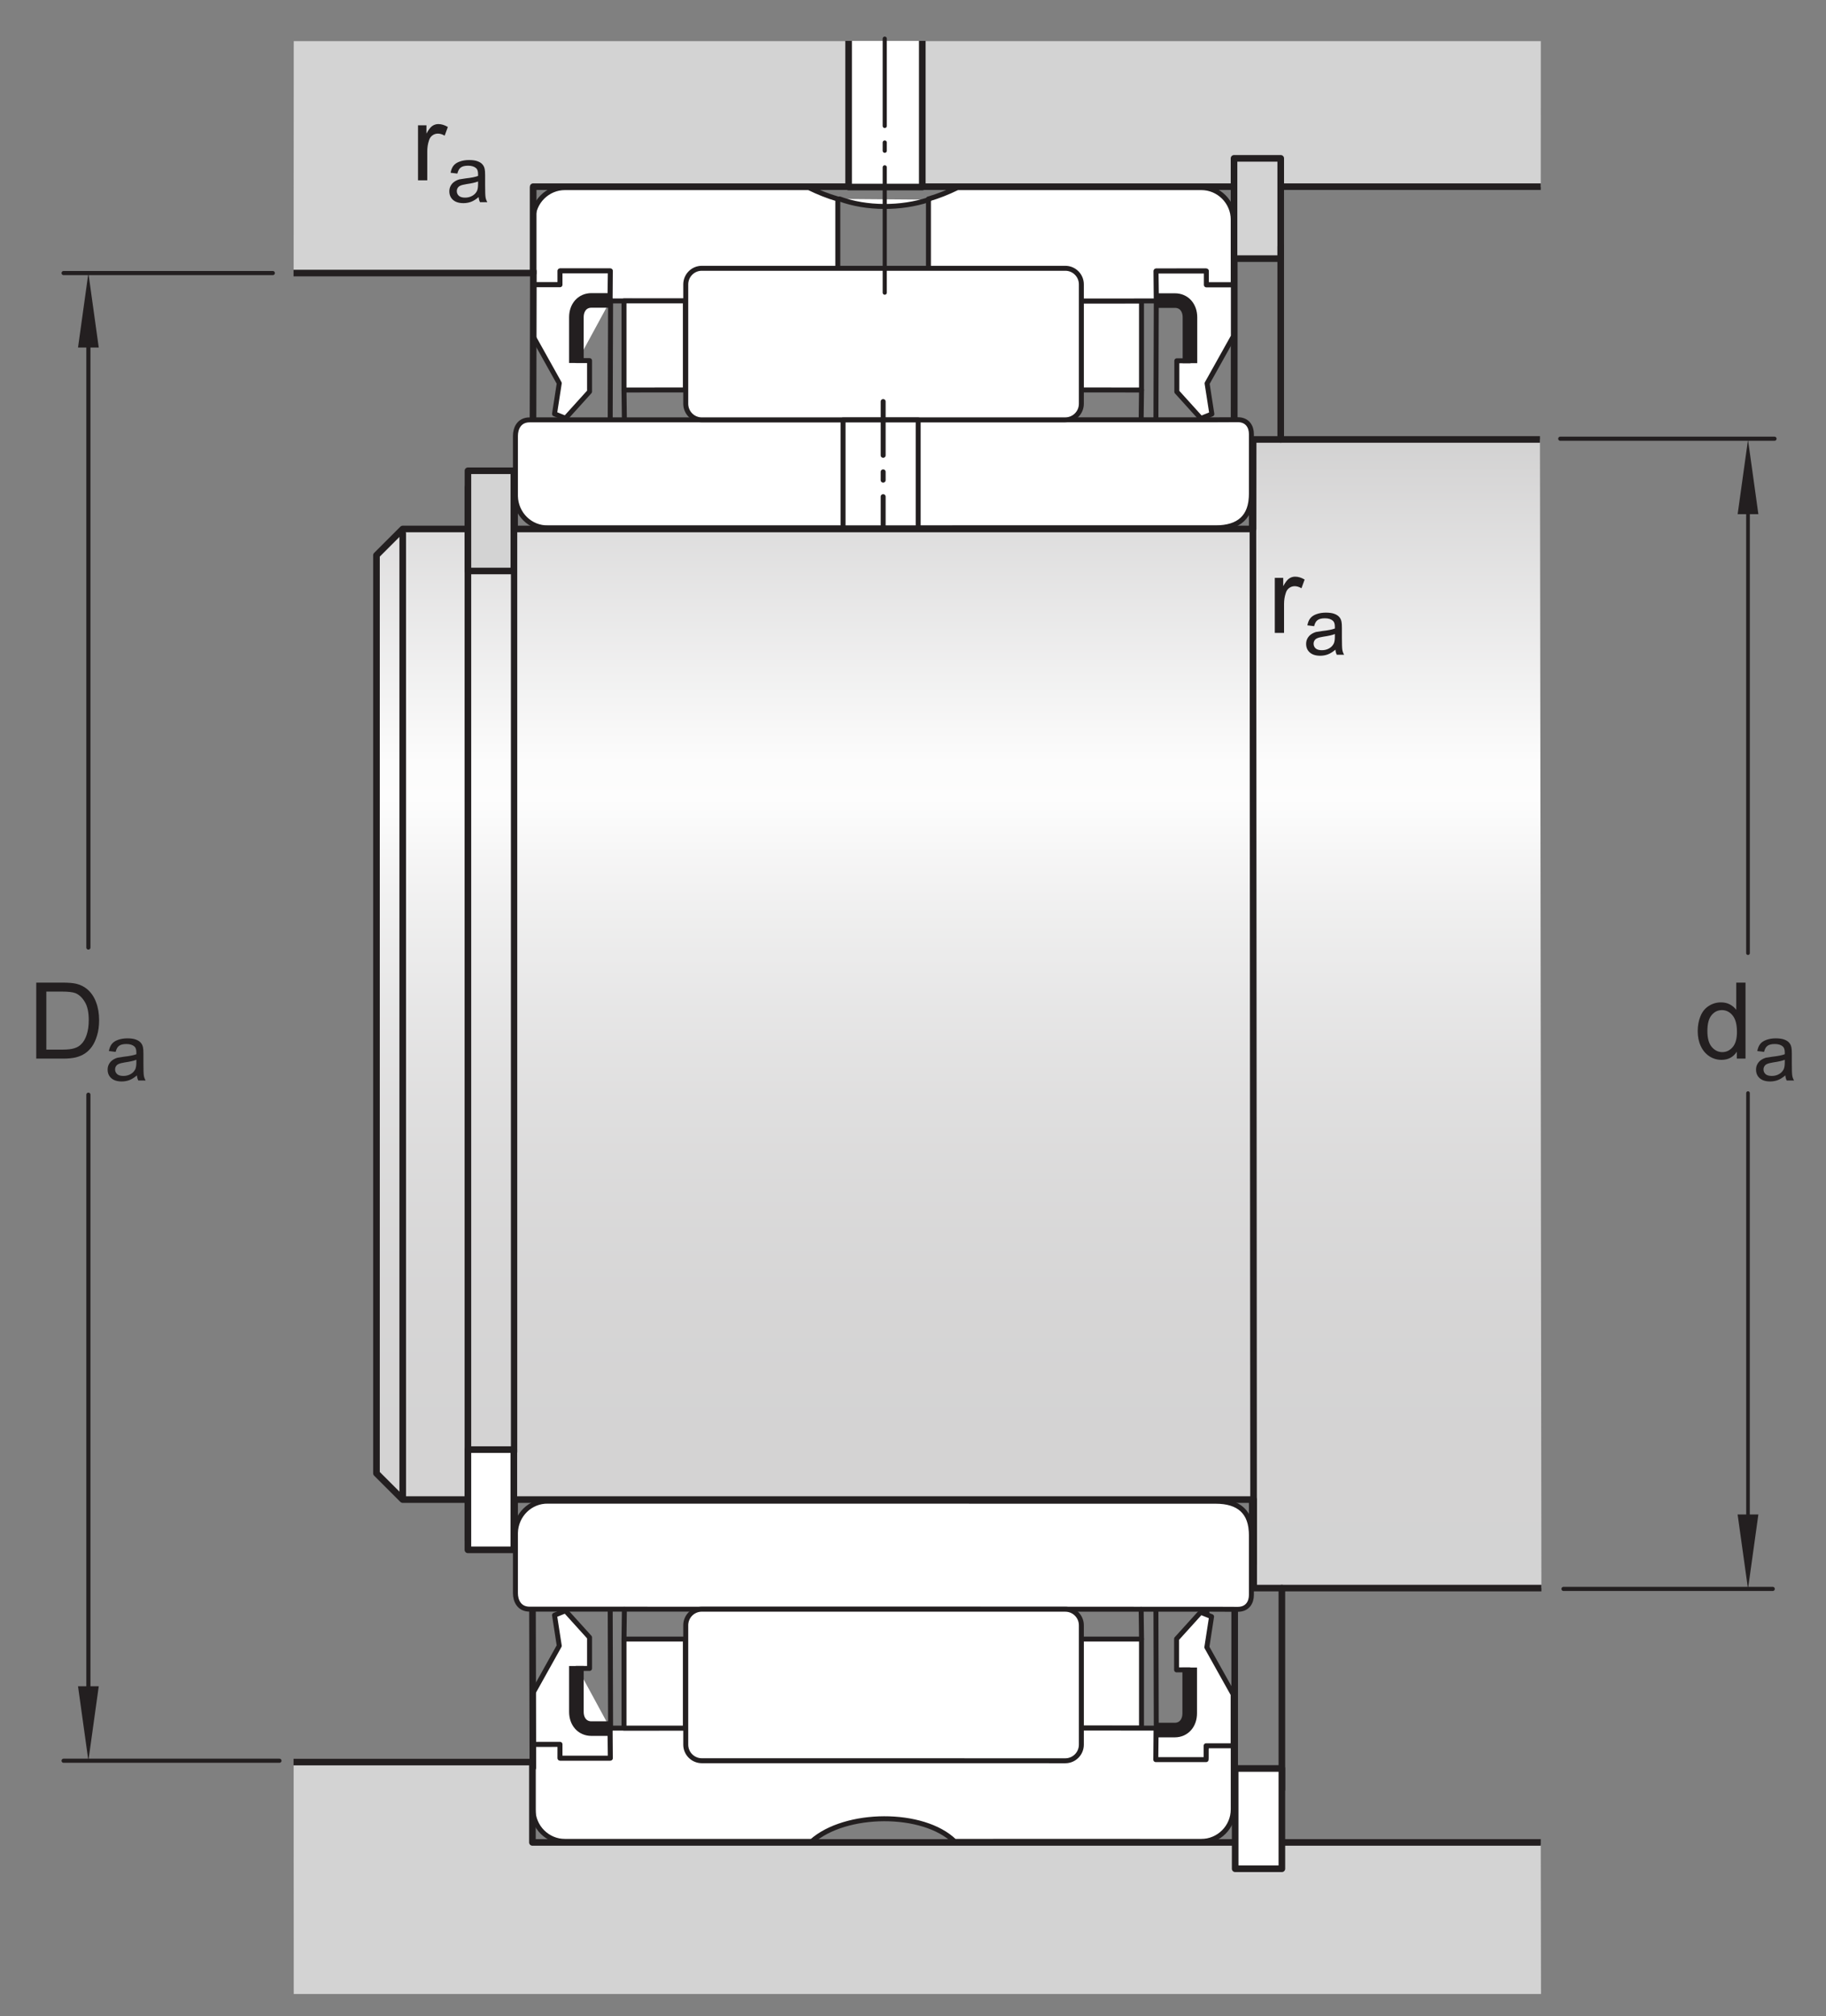
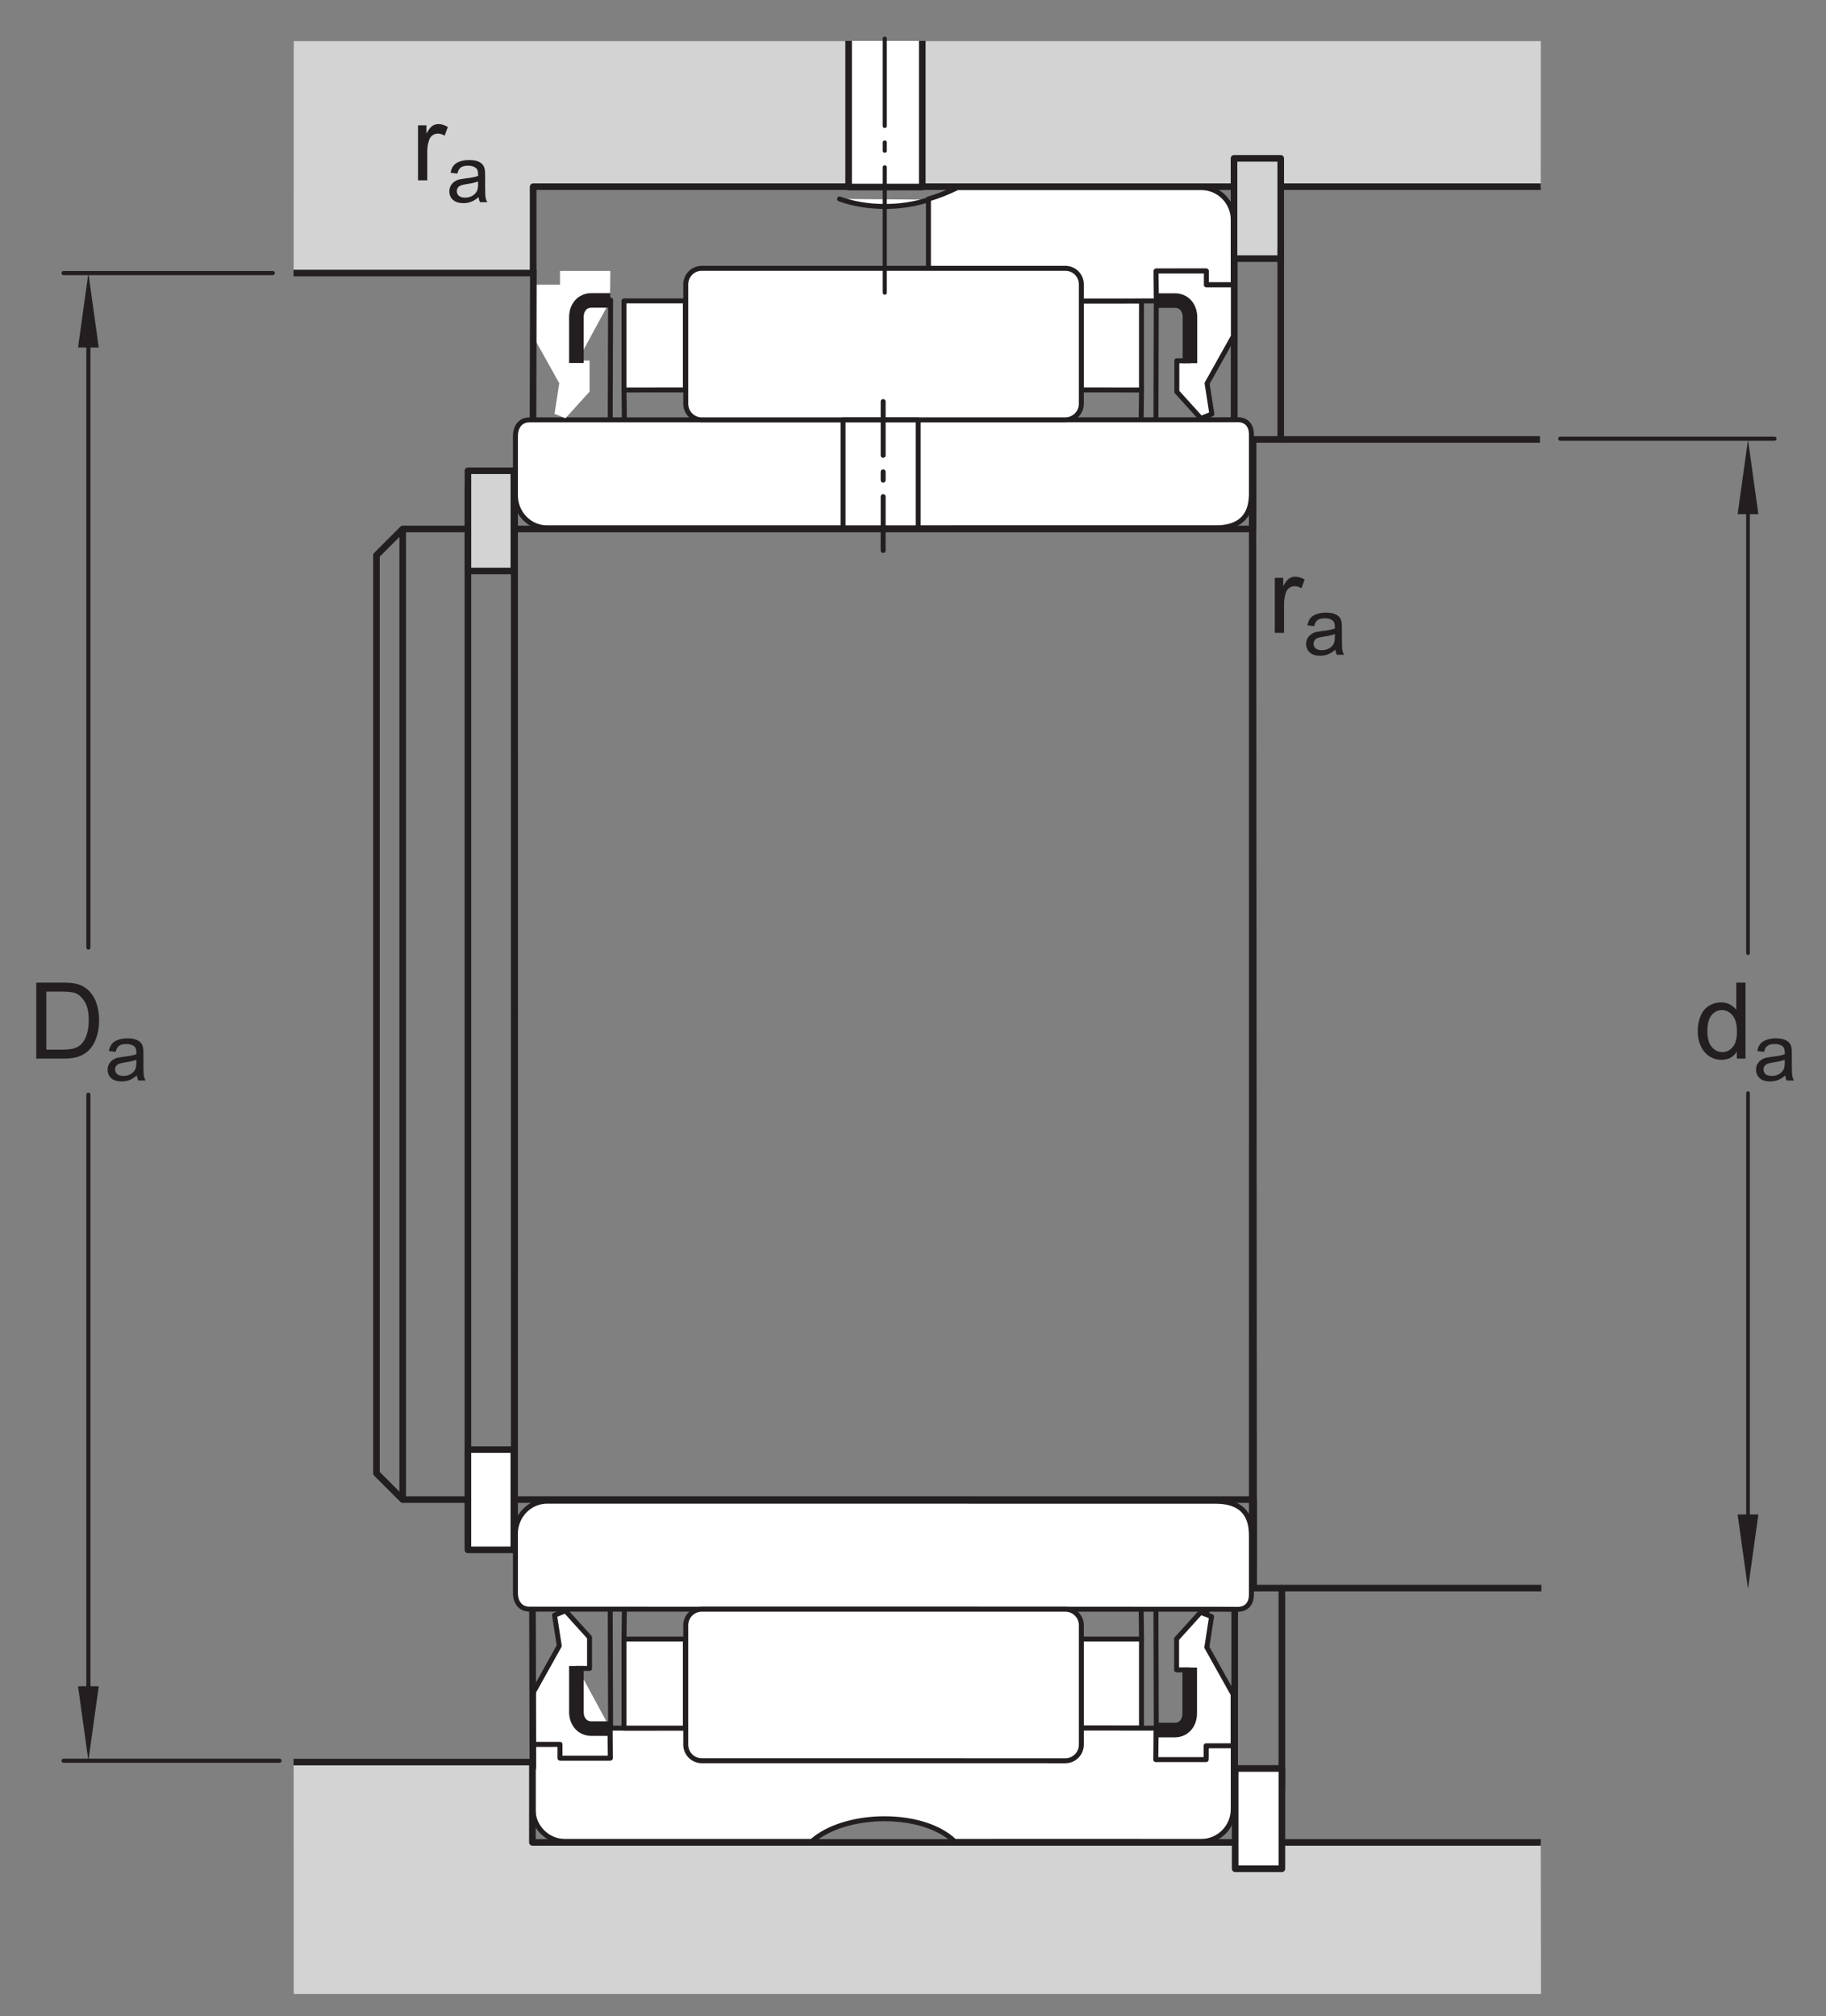
<svg xmlns="http://www.w3.org/2000/svg" xmlns:xlink="http://www.w3.org/1999/xlink" width="206.5pt" height="228pt" viewBox="0 0 206.5 228" version="1.1">
  <rect x="0" y="0" width="206.5" height="228" fill="#808080" stroke="none" />
  <defs>
    <g>
      <symbol overflow="visible" id="glyph0-0">
        <path style="stroke:none;" d="M 1.5 0 L 1.5 -7.5 L 7.5 -7.5 L 7.5 0 Z M 1.688 -0.188 L 7.312 -0.188 L 7.312 -7.312 L 1.688 -7.312 Z M 1.688 -0.188 " />
      </symbol>
      <symbol overflow="visible" id="glyph0-1">
        <path style="stroke:none;" d="M 4.828 0 L 4.828 -0.781 C 4.43 -0.164 3.852 0.141 3.094 0.141 C 2.594 0.141 2.133 0.004 1.719 -0.266 C 1.301 -0.547 0.977 -0.93 0.75 -1.422 C 0.52 -1.91 0.406 -2.473 0.406 -3.109 C 0.406 -3.723 0.508 -4.285 0.719 -4.797 C 0.926 -5.305 1.238 -5.691 1.656 -5.953 C 2.07 -6.223 2.535 -6.359 3.047 -6.359 C 3.422 -6.359 3.754 -6.281 4.047 -6.125 C 4.336 -5.969 4.578 -5.766 4.766 -5.516 L 4.766 -8.594 L 5.812 -8.594 L 5.812 0 Z M 1.5 -3.109 C 1.5 -2.305 1.664 -1.707 2 -1.312 C 2.332 -0.926 2.727 -0.734 3.188 -0.734 C 3.645 -0.734 4.035 -0.922 4.359 -1.297 C 4.68 -1.672 4.844 -2.242 4.844 -3.016 C 4.844 -3.867 4.676 -4.492 4.344 -4.891 C 4.02 -5.285 3.617 -5.484 3.141 -5.484 C 2.672 -5.484 2.281 -5.289 1.969 -4.906 C 1.656 -4.531 1.5 -3.93 1.5 -3.109 Z M 1.5 -3.109 " />
      </symbol>
      <symbol overflow="visible" id="glyph0-2">
        <path style="stroke:none;" d="M 0.922 0 L 0.922 -8.594 L 3.891 -8.594 C 4.555 -8.594 5.066 -8.551 5.422 -8.469 C 5.91 -8.352 6.328 -8.148 6.672 -7.859 C 7.129 -7.473 7.469 -6.977 7.688 -6.375 C 7.914 -5.781 8.031 -5.102 8.031 -4.344 C 8.031 -3.688 7.953 -3.109 7.797 -2.609 C 7.648 -2.109 7.457 -1.691 7.219 -1.359 C 6.977 -1.023 6.711 -0.766 6.422 -0.578 C 6.141 -0.391 5.801 -0.242 5.406 -0.141 C 5.008 -0.047 4.551 0 4.031 0 Z M 2.062 -1.016 L 3.891 -1.016 C 4.461 -1.016 4.91 -1.066 5.234 -1.172 C 5.555 -1.273 5.812 -1.426 6 -1.625 C 6.27 -1.883 6.477 -2.242 6.625 -2.703 C 6.781 -3.16 6.859 -3.711 6.859 -4.359 C 6.859 -5.254 6.707 -5.941 6.406 -6.422 C 6.113 -6.91 5.758 -7.238 5.344 -7.406 C 5.031 -7.52 4.539 -7.578 3.875 -7.578 L 2.062 -7.578 Z M 2.062 -1.016 " />
      </symbol>
      <symbol overflow="visible" id="glyph0-3">
        <path style="stroke:none;" d="M 0.781 0 L 0.781 -6.219 L 1.734 -6.219 L 1.734 -5.281 C 1.973 -5.719 2.191 -6.004 2.391 -6.141 C 2.598 -6.285 2.828 -6.359 3.078 -6.359 C 3.43 -6.359 3.789 -6.25 4.156 -6.031 L 3.797 -5.047 C 3.535 -5.203 3.281 -5.281 3.031 -5.281 C 2.789 -5.281 2.578 -5.207 2.391 -5.062 C 2.211 -4.926 2.086 -4.734 2.016 -4.484 C 1.891 -4.109 1.828 -3.703 1.828 -3.266 L 1.828 0 Z M 0.781 0 " />
      </symbol>
      <symbol overflow="visible" id="glyph1-0">
        <path style="stroke:none;" d="M 1.125 0 L 1.125 -5.625 L 5.625 -5.625 L 5.625 0 Z M 1.266 -0.141 L 5.484 -0.141 L 5.484 -5.484 L 1.266 -5.484 Z M 1.266 -0.141 " />
      </symbol>
      <symbol overflow="visible" id="glyph1-1">
        <path style="stroke:none;" d="M 3.641 -0.578 C 3.348 -0.328 3.066 -0.148 2.797 -0.047 C 2.523 0.055 2.234 0.109 1.922 0.109 C 1.41 0.109 1.016 -0.016 0.734 -0.266 C 0.461 -0.516 0.328 -0.836 0.328 -1.234 C 0.328 -1.461 0.379 -1.672 0.484 -1.859 C 0.586 -2.047 0.723 -2.195 0.891 -2.312 C 1.055 -2.426 1.242 -2.516 1.453 -2.578 C 1.609 -2.609 1.844 -2.645 2.156 -2.688 C 2.801 -2.758 3.273 -2.852 3.578 -2.969 C 3.578 -3.07 3.578 -3.141 3.578 -3.172 C 3.578 -3.492 3.504 -3.719 3.359 -3.844 C 3.148 -4.031 2.848 -4.125 2.453 -4.125 C 2.078 -4.125 1.801 -4.055 1.625 -3.922 C 1.445 -3.797 1.316 -3.566 1.234 -3.234 L 0.469 -3.328 C 0.531 -3.66 0.641 -3.926 0.797 -4.125 C 0.961 -4.332 1.195 -4.488 1.5 -4.594 C 1.812 -4.707 2.164 -4.766 2.562 -4.766 C 2.969 -4.766 3.289 -4.719 3.531 -4.625 C 3.781 -4.531 3.961 -4.41 4.078 -4.266 C 4.203 -4.129 4.285 -3.953 4.328 -3.734 C 4.359 -3.598 4.375 -3.359 4.375 -3.016 L 4.375 -1.953 C 4.375 -1.223 4.391 -0.758 4.422 -0.562 C 4.453 -0.363 4.52 -0.176 4.625 0 L 3.797 0 C 3.711 -0.164 3.66 -0.359 3.641 -0.578 Z M 3.578 -2.344 C 3.285 -2.227 2.852 -2.129 2.281 -2.047 C 1.957 -1.992 1.727 -1.938 1.594 -1.875 C 1.457 -1.82 1.352 -1.738 1.281 -1.625 C 1.207 -1.508 1.172 -1.383 1.172 -1.25 C 1.172 -1.039 1.25 -0.863 1.406 -0.719 C 1.562 -0.582 1.797 -0.516 2.109 -0.516 C 2.41 -0.516 2.68 -0.582 2.922 -0.719 C 3.16 -0.852 3.336 -1.035 3.453 -1.266 C 3.535 -1.441 3.578 -1.703 3.578 -2.047 Z M 3.578 -2.344 " />
      </symbol>
    </g>
    <clipPath id="clip1">
-       <path d="M 42 49 L 175 49 L 175 180 L 42 180 Z M 42 49 " />
-     </clipPath>
+       </clipPath>
    <clipPath id="clip2">
      <path d="M 174.152 49.695 L 141.719 49.695 L 141.707 59.82 L 45.543 59.82 L 42.574 62.789 L 42.574 166.609 L 45.543 169.578 L 141.777 169.578 L 141.777 179.586 L 174.316 179.586 " />
    </clipPath>
    <clipPath id="clip3">
      <path d="M 174.152 49.695 L 141.719 49.695 L 141.707 59.82 L 45.543 59.82 L 42.574 62.789 L 42.574 166.609 L 45.543 169.578 L 141.777 169.578 L 141.777 179.586 L 174.316 179.586 " />
    </clipPath>
    <linearGradient id="linear0" gradientUnits="userSpaceOnUse" x1="-0" y1="0" x2="1" y2="0" gradientTransform="matrix(0,129.889,-129.889,0,108.446,49.697)">
      <stop offset="0" style="stop-color:rgb(82.745%,82.431%,82.509%);stop-opacity:1;" />
      <stop offset="0.004" style="stop-color:rgb(82.971%,82.661%,82.738%);stop-opacity:1;" />
      <stop offset="0.008" style="stop-color:rgb(83.195%,82.89%,82.967%);stop-opacity:1;" />
      <stop offset="0.012" style="stop-color:rgb(83.421%,83.119%,83.194%);stop-opacity:1;" />
      <stop offset="0.016" style="stop-color:rgb(83.644%,83.347%,83.421%);stop-opacity:1;" />
      <stop offset="0.02" style="stop-color:rgb(83.87%,83.575%,83.649%);stop-opacity:1;" />
      <stop offset="0.023" style="stop-color:rgb(84.093%,83.804%,83.876%);stop-opacity:1;" />
      <stop offset="0.027" style="stop-color:rgb(84.319%,84.033%,84.103%);stop-opacity:1;" />
      <stop offset="0.031" style="stop-color:rgb(84.544%,84.262%,84.332%);stop-opacity:1;" />
      <stop offset="0.035" style="stop-color:rgb(84.769%,84.491%,84.561%);stop-opacity:1;" />
      <stop offset="0.039" style="stop-color:rgb(84.993%,84.72%,84.787%);stop-opacity:1;" />
      <stop offset="0.043" style="stop-color:rgb(85.217%,84.949%,85.016%);stop-opacity:1;" />
      <stop offset="0.047" style="stop-color:rgb(85.442%,85.176%,85.242%);stop-opacity:1;" />
      <stop offset="0.051" style="stop-color:rgb(85.666%,85.405%,85.471%);stop-opacity:1;" />
      <stop offset="0.055" style="stop-color:rgb(85.892%,85.635%,85.698%);stop-opacity:1;" />
      <stop offset="0.059" style="stop-color:rgb(86.116%,85.864%,85.927%);stop-opacity:1;" />
      <stop offset="0.062" style="stop-color:rgb(86.34%,86.092%,86.154%);stop-opacity:1;" />
      <stop offset="0.066" style="stop-color:rgb(86.566%,86.32%,86.382%);stop-opacity:1;" />
      <stop offset="0.07" style="stop-color:rgb(86.789%,86.549%,86.609%);stop-opacity:1;" />
      <stop offset="0.074" style="stop-color:rgb(87.015%,86.778%,86.836%);stop-opacity:1;" />
      <stop offset="0.078" style="stop-color:rgb(87.239%,87.007%,87.065%);stop-opacity:1;" />
      <stop offset="0.082" style="stop-color:rgb(87.465%,87.236%,87.294%);stop-opacity:1;" />
      <stop offset="0.086" style="stop-color:rgb(87.689%,87.465%,87.52%);stop-opacity:1;" />
      <stop offset="0.09" style="stop-color:rgb(87.914%,87.694%,87.749%);stop-opacity:1;" />
      <stop offset="0.094" style="stop-color:rgb(88.138%,87.921%,87.975%);stop-opacity:1;" />
      <stop offset="0.098" style="stop-color:rgb(88.362%,88.15%,88.203%);stop-opacity:1;" />
      <stop offset="0.102" style="stop-color:rgb(88.588%,88.38%,88.431%);stop-opacity:1;" />
      <stop offset="0.105" style="stop-color:rgb(88.812%,88.609%,88.66%);stop-opacity:1;" />
      <stop offset="0.109" style="stop-color:rgb(89.037%,88.837%,88.887%);stop-opacity:1;" />
      <stop offset="0.113" style="stop-color:rgb(89.261%,89.066%,89.114%);stop-opacity:1;" />
      <stop offset="0.117" style="stop-color:rgb(89.485%,89.294%,89.342%);stop-opacity:1;" />
      <stop offset="0.121" style="stop-color:rgb(89.711%,89.523%,89.569%);stop-opacity:1;" />
      <stop offset="0.125" style="stop-color:rgb(89.935%,89.752%,89.798%);stop-opacity:1;" />
      <stop offset="0.129" style="stop-color:rgb(90.161%,89.981%,90.025%);stop-opacity:1;" />
      <stop offset="0.133" style="stop-color:rgb(90.384%,90.21%,90.253%);stop-opacity:1;" />
      <stop offset="0.137" style="stop-color:rgb(90.61%,90.439%,90.482%);stop-opacity:1;" />
      <stop offset="0.141" style="stop-color:rgb(90.834%,90.666%,90.707%);stop-opacity:1;" />
      <stop offset="0.145" style="stop-color:rgb(91.058%,90.895%,90.936%);stop-opacity:1;" />
      <stop offset="0.148" style="stop-color:rgb(91.284%,91.125%,91.164%);stop-opacity:1;" />
      <stop offset="0.152" style="stop-color:rgb(91.508%,91.354%,91.393%);stop-opacity:1;" />
      <stop offset="0.156" style="stop-color:rgb(91.733%,91.582%,91.62%);stop-opacity:1;" />
      <stop offset="0.16" style="stop-color:rgb(91.957%,91.811%,91.847%);stop-opacity:1;" />
      <stop offset="0.164" style="stop-color:rgb(92.181%,92.039%,92.075%);stop-opacity:1;" />
      <stop offset="0.168" style="stop-color:rgb(92.406%,92.268%,92.302%);stop-opacity:1;" />
      <stop offset="0.172" style="stop-color:rgb(92.632%,92.497%,92.531%);stop-opacity:1;" />
      <stop offset="0.176" style="stop-color:rgb(92.856%,92.726%,92.758%);stop-opacity:1;" />
      <stop offset="0.18" style="stop-color:rgb(93.08%,92.955%,92.986%);stop-opacity:1;" />
      <stop offset="0.184" style="stop-color:rgb(93.306%,93.184%,93.214%);stop-opacity:1;" />
      <stop offset="0.188" style="stop-color:rgb(93.529%,93.411%,93.44%);stop-opacity:1;" />
      <stop offset="0.191" style="stop-color:rgb(93.755%,93.64%,93.669%);stop-opacity:1;" />
      <stop offset="0.195" style="stop-color:rgb(93.979%,93.871%,93.896%);stop-opacity:1;" />
      <stop offset="0.199" style="stop-color:rgb(94.205%,94.099%,94.125%);stop-opacity:1;" />
      <stop offset="0.203" style="stop-color:rgb(94.429%,94.327%,94.353%);stop-opacity:1;" />
      <stop offset="0.207" style="stop-color:rgb(94.653%,94.556%,94.58%);stop-opacity:1;" />
      <stop offset="0.211" style="stop-color:rgb(94.878%,94.785%,94.807%);stop-opacity:1;" />
      <stop offset="0.215" style="stop-color:rgb(95.102%,95.013%,95.035%);stop-opacity:1;" />
      <stop offset="0.219" style="stop-color:rgb(95.328%,95.242%,95.264%);stop-opacity:1;" />
      <stop offset="0.223" style="stop-color:rgb(95.552%,95.471%,95.491%);stop-opacity:1;" />
      <stop offset="0.227" style="stop-color:rgb(95.776%,95.7%,95.718%);stop-opacity:1;" />
      <stop offset="0.23" style="stop-color:rgb(96.001%,95.929%,95.947%);stop-opacity:1;" />
      <stop offset="0.234" style="stop-color:rgb(96.225%,96.156%,96.173%);stop-opacity:1;" />
      <stop offset="0.238" style="stop-color:rgb(96.451%,96.385%,96.402%);stop-opacity:1;" />
      <stop offset="0.242" style="stop-color:rgb(96.675%,96.616%,96.629%);stop-opacity:1;" />
      <stop offset="0.246" style="stop-color:rgb(96.901%,96.844%,96.858%);stop-opacity:1;" />
      <stop offset="0.25" style="stop-color:rgb(97.124%,97.072%,97.086%);stop-opacity:1;" />
      <stop offset="0.254" style="stop-color:rgb(97.35%,97.301%,97.313%);stop-opacity:1;" />
      <stop offset="0.258" style="stop-color:rgb(97.574%,97.53%,97.54%);stop-opacity:1;" />
      <stop offset="0.262" style="stop-color:rgb(97.798%,97.758%,97.768%);stop-opacity:1;" />
      <stop offset="0.266" style="stop-color:rgb(98.024%,97.987%,97.997%);stop-opacity:1;" />
      <stop offset="0.27" style="stop-color:rgb(98.248%,98.216%,98.224%);stop-opacity:1;" />
      <stop offset="0.273" style="stop-color:rgb(98.473%,98.445%,98.451%);stop-opacity:1;" />
      <stop offset="0.277" style="stop-color:rgb(98.697%,98.674%,98.68%);stop-opacity:1;" />
      <stop offset="0.281" style="stop-color:rgb(98.921%,98.901%,98.906%);stop-opacity:1;" />
      <stop offset="0.312" style="stop-color:rgb(99.078%,99.062%,99.065%);stop-opacity:1;" />
      <stop offset="0.316" style="stop-color:rgb(98.999%,98.981%,98.985%);stop-opacity:1;" />
      <stop offset="0.32" style="stop-color:rgb(98.763%,98.741%,98.746%);stop-opacity:1;" />
      <stop offset="0.324" style="stop-color:rgb(98.532%,98.506%,98.512%);stop-opacity:1;" />
      <stop offset="0.328" style="stop-color:rgb(98.302%,98.271%,98.279%);stop-opacity:1;" />
      <stop offset="0.332" style="stop-color:rgb(98.076%,98.041%,98.05%);stop-opacity:1;" />
      <stop offset="0.336" style="stop-color:rgb(97.85%,97.81%,97.82%);stop-opacity:1;" />
      <stop offset="0.34" style="stop-color:rgb(97.627%,97.585%,97.595%);stop-opacity:1;" />
      <stop offset="0.344" style="stop-color:rgb(97.404%,97.357%,97.369%);stop-opacity:1;" />
      <stop offset="0.348" style="stop-color:rgb(97.186%,97.134%,97.148%);stop-opacity:1;" />
      <stop offset="0.352" style="stop-color:rgb(96.968%,96.913%,96.927%);stop-opacity:1;" />
      <stop offset="0.355" style="stop-color:rgb(96.754%,96.695%,96.71%);stop-opacity:1;" />
      <stop offset="0.359" style="stop-color:rgb(96.539%,96.477%,96.492%);stop-opacity:1;" />
      <stop offset="0.363" style="stop-color:rgb(96.329%,96.263%,96.278%);stop-opacity:1;" />
      <stop offset="0.367" style="stop-color:rgb(96.118%,96.048%,96.065%);stop-opacity:1;" />
      <stop offset="0.371" style="stop-color:rgb(95.912%,95.837%,95.856%);stop-opacity:1;" />
      <stop offset="0.375" style="stop-color:rgb(95.705%,95.627%,95.647%);stop-opacity:1;" />
      <stop offset="0.379" style="stop-color:rgb(95.503%,95.421%,95.441%);stop-opacity:1;" />
      <stop offset="0.383" style="stop-color:rgb(95.3%,95.215%,95.236%);stop-opacity:1;" />
      <stop offset="0.387" style="stop-color:rgb(95.1%,95.012%,95.033%);stop-opacity:1;" />
      <stop offset="0.391" style="stop-color:rgb(94.902%,94.809%,94.832%);stop-opacity:1;" />
      <stop offset="0.395" style="stop-color:rgb(94.707%,94.611%,94.635%);stop-opacity:1;" />
      <stop offset="0.398" style="stop-color:rgb(94.513%,94.412%,94.438%);stop-opacity:1;" />
      <stop offset="0.402" style="stop-color:rgb(94.322%,94.218%,94.244%);stop-opacity:1;" />
      <stop offset="0.406" style="stop-color:rgb(94.131%,94.025%,94.051%);stop-opacity:1;" />
      <stop offset="0.41" style="stop-color:rgb(93.944%,93.834%,93.861%);stop-opacity:1;" />
      <stop offset="0.414" style="stop-color:rgb(93.756%,93.642%,93.671%);stop-opacity:1;" />
      <stop offset="0.418" style="stop-color:rgb(93.573%,93.456%,93.484%);stop-opacity:1;" />
      <stop offset="0.422" style="stop-color:rgb(93.39%,93.269%,93.3%);stop-opacity:1;" />
      <stop offset="0.426" style="stop-color:rgb(93.21%,93.086%,93.117%);stop-opacity:1;" />
      <stop offset="0.43" style="stop-color:rgb(93.03%,92.902%,92.934%);stop-opacity:1;" />
      <stop offset="0.434" style="stop-color:rgb(92.854%,92.725%,92.757%);stop-opacity:1;" />
      <stop offset="0.438" style="stop-color:rgb(92.677%,92.545%,92.578%);stop-opacity:1;" />
      <stop offset="0.441" style="stop-color:rgb(92.505%,92.369%,92.403%);stop-opacity:1;" />
      <stop offset="0.445" style="stop-color:rgb(92.332%,92.194%,92.227%);stop-opacity:1;" />
      <stop offset="0.453" style="stop-color:rgb(92.165%,92.021%,92.056%);stop-opacity:1;" />
      <stop offset="0.461" style="stop-color:rgb(91.83%,91.682%,91.719%);stop-opacity:1;" />
      <stop offset="0.469" style="stop-color:rgb(91.504%,91.35%,91.388%);stop-opacity:1;" />
      <stop offset="0.477" style="stop-color:rgb(91.185%,91.025%,91.064%);stop-opacity:1;" />
      <stop offset="0.484" style="stop-color:rgb(90.872%,90.707%,90.749%);stop-opacity:1;" />
      <stop offset="0.492" style="stop-color:rgb(90.567%,90.396%,90.439%);stop-opacity:1;" />
      <stop offset="0.5" style="stop-color:rgb(90.269%,90.092%,90.137%);stop-opacity:1;" />
      <stop offset="0.508" style="stop-color:rgb(89.98%,89.796%,89.842%);stop-opacity:1;" />
      <stop offset="0.516" style="stop-color:rgb(89.694%,89.507%,89.554%);stop-opacity:1;" />
      <stop offset="0.523" style="stop-color:rgb(89.417%,89.224%,89.272%);stop-opacity:1;" />
      <stop offset="0.531" style="stop-color:rgb(89.146%,88.95%,88.998%);stop-opacity:1;" />
      <stop offset="0.539" style="stop-color:rgb(88.882%,88.68%,88.73%);stop-opacity:1;" />
      <stop offset="0.547" style="stop-color:rgb(88.626%,88.419%,88.47%);stop-opacity:1;" />
      <stop offset="0.555" style="stop-color:rgb(88.374%,88.162%,88.216%);stop-opacity:1;" />
      <stop offset="0.562" style="stop-color:rgb(88.13%,87.915%,87.968%);stop-opacity:1;" />
      <stop offset="0.57" style="stop-color:rgb(87.894%,87.674%,87.729%);stop-opacity:1;" />
      <stop offset="0.578" style="stop-color:rgb(87.663%,87.439%,87.495%);stop-opacity:1;" />
      <stop offset="0.586" style="stop-color:rgb(87.439%,87.21%,87.267%);stop-opacity:1;" />
      <stop offset="0.594" style="stop-color:rgb(87.219%,86.987%,87.045%);stop-opacity:1;" />
      <stop offset="0.602" style="stop-color:rgb(87.009%,86.772%,86.83%);stop-opacity:1;" />
      <stop offset="0.609" style="stop-color:rgb(86.801%,86.562%,86.621%);stop-opacity:1;" />
      <stop offset="0.617" style="stop-color:rgb(86.603%,86.359%,86.42%);stop-opacity:1;" />
      <stop offset="0.625" style="stop-color:rgb(86.409%,86.162%,86.223%);stop-opacity:1;" />
      <stop offset="0.633" style="stop-color:rgb(86.221%,85.97%,86.032%);stop-opacity:1;" />
      <stop offset="0.641" style="stop-color:rgb(86.04%,85.785%,85.847%);stop-opacity:1;" />
      <stop offset="0.648" style="stop-color:rgb(85.863%,85.605%,85.669%);stop-opacity:1;" />
      <stop offset="0.656" style="stop-color:rgb(85.693%,85.432%,85.497%);stop-opacity:1;" />
      <stop offset="0.672" style="stop-color:rgb(85.451%,85.185%,85.252%);stop-opacity:1;" />
      <stop offset="0.688" style="stop-color:rgb(85.144%,84.874%,84.941%);stop-opacity:1;" />
      <stop offset="0.703" style="stop-color:rgb(84.86%,84.584%,84.653%);stop-opacity:1;" />
      <stop offset="0.719" style="stop-color:rgb(84.598%,84.317%,84.387%);stop-opacity:1;" />
      <stop offset="0.734" style="stop-color:rgb(84.355%,84.071%,84.142%);stop-opacity:1;" />
      <stop offset="0.75" style="stop-color:rgb(84.134%,83.846%,83.917%);stop-opacity:1;" />
      <stop offset="0.766" style="stop-color:rgb(83.931%,83.64%,83.711%);stop-opacity:1;" />
      <stop offset="0.781" style="stop-color:rgb(83.748%,83.452%,83.525%);stop-opacity:1;" />
      <stop offset="0.812" style="stop-color:rgb(83.513%,83.212%,83.287%);stop-opacity:1;" />
      <stop offset="0.844" style="stop-color:rgb(83.25%,82.947%,83.022%);stop-opacity:1;" />
      <stop offset="0.875" style="stop-color:rgb(83.052%,82.744%,82.82%);stop-opacity:1;" />
      <stop offset="1" style="stop-color:rgb(82.857%,82.545%,82.623%);stop-opacity:1;" />
    </linearGradient>
  </defs>
  <g id="surface1">
    <path style="fill-rule:nonzero;fill:rgb(100%,100%,100%);fill-opacity:1;stroke-width:5.61;stroke-linecap:round;stroke-linejoin:round;stroke:rgb(13.73%,12.16%,12.549%);stroke-opacity:1;stroke-miterlimit:1;" d="M 1222.305 1839.023 L 1222.305 1939.727 L 1290.898 1939.727 L 1290.898 1838.984 Z M 1222.305 1839.023 " transform="matrix(0.1,0,0,-0.1,0,228)" />
    <path style="fill-rule:nonzero;fill:rgb(100%,100%,100%);fill-opacity:1;stroke-width:5.61;stroke-linecap:round;stroke-linejoin:round;stroke:rgb(13.73%,12.16%,12.549%);stroke-opacity:1;stroke-miterlimit:1;" d="M 1222.305 325.781 L 1290.898 325.781 L 1290.898 426.484 L 1222.305 426.484 Z M 1222.305 325.781 " transform="matrix(0.1,0,0,-0.1,0,228)" />
    <path style="fill-rule:nonzero;fill:rgb(100%,100%,100%);fill-opacity:1;stroke-width:5.61;stroke-linecap:round;stroke-linejoin:round;stroke:rgb(13.73%,12.16%,12.549%);stroke-opacity:1;stroke-miterlimit:1;" d="M 1358.281 2067.891 C 1378.398 2067.891 1394.648 2051.602 1394.648 2031.562 L 1394.648 1957.891 L 1363.672 1957.891 L 1363.711 1973.555 L 1307.656 1973.516 L 1307.656 1939.688 L 1049.688 1939.453 L 1049.961 1976.602 L 1049.961 1976.562 L 1049.961 2055.039 L 1050.312 2055.078 C 1061.094 2058.242 1071.953 2062.539 1082.852 2067.891 C 1123.047 2067.891 1358.281 2067.891 1358.281 2067.891 " transform="matrix(0.1,0,0,-0.1,0,228)" />
    <path style=" stroke:none;fill-rule:nonzero;fill:rgb(100%,100%,100%);fill-opacity:1;" d="M 141.52 55.848 C 141.52 58.473 140.105 59.688 137.477 59.688 L 61.965 59.691 C 59.957 59.734 58.332 58.105 58.289 56.102 C 58.289 56.102 58.289 50.137 58.289 49.297 C 58.289 48.453 58.695 47.48 59.898 47.48 C 61.102 47.48 137.227 47.473 137.227 47.473 C 137.227 47.473 138.652 47.461 139.973 47.461 C 141.074 47.461 141.52 48.25 141.52 49.094 L 141.52 52.078 " />
    <path style="fill:none;stroke-width:5.61;stroke-linecap:round;stroke-linejoin:round;stroke:rgb(13.73%,12.16%,12.549%);stroke-opacity:1;stroke-miterlimit:1;" d="M 1415.195 1721.523 C 1415.195 1695.273 1401.055 1683.125 1374.766 1683.125 L 619.648 1683.086 C 599.57 1682.656 583.32 1698.945 582.891 1718.984 C 582.891 1718.984 582.891 1778.633 582.891 1787.031 C 582.891 1795.469 586.953 1805.195 598.984 1805.195 C 611.016 1805.195 1372.266 1805.273 1372.266 1805.273 C 1372.266 1805.273 1386.523 1805.391 1399.727 1805.391 C 1410.742 1805.391 1415.195 1797.5 1415.195 1789.062 Z M 1415.195 1721.523 " transform="matrix(0.1,0,0,-0.1,0,228)" />
    <path style="fill-rule:nonzero;fill:rgb(100%,100%,100%);fill-opacity:1;stroke-width:5.61;stroke-linecap:round;stroke-linejoin:round;stroke:rgb(13.73%,12.16%,12.549%);stroke-opacity:1;stroke-miterlimit:1;" d="M 582.891 1712.383 L 582.93 1132.344 " transform="matrix(0.1,0,0,-0.1,0,228)" />
    <path style="fill-rule:nonzero;fill:rgb(100%,100%,100%);fill-opacity:1;stroke-width:5.61;stroke-linecap:round;stroke-linejoin:round;stroke:rgb(13.73%,12.16%,12.549%);stroke-opacity:1;stroke-miterlimit:1;" d="M 1415.195 1717.07 L 1415.234 1132.383 " transform="matrix(0.1,0,0,-0.1,0,228)" />
    <path style="fill:none;stroke-width:5.61;stroke-linecap:round;stroke-linejoin:round;stroke:rgb(13.73%,12.16%,12.549%);stroke-opacity:1;stroke-miterlimit:1;" d="M 1049.688 1939.453 L 948.672 1939.453 " transform="matrix(0.1,0,0,-0.1,0,228)" />
-     <path style="fill-rule:nonzero;fill:rgb(100%,100%,100%);fill-opacity:1;stroke-width:5.61;stroke-linecap:round;stroke-linejoin:round;stroke:rgb(13.73%,12.16%,12.549%);stroke-opacity:1;stroke-miterlimit:1;" d="M 639.102 2067.891 C 619.062 2067.891 602.773 2051.602 602.773 2031.562 L 602.773 1957.891 L 633.75 1957.891 L 633.672 1973.555 L 689.766 1973.516 L 689.766 1939.688 L 947.773 1939.453 L 947.461 1976.602 L 947.461 1976.562 L 947.461 2055.039 L 947.109 2055.078 C 936.289 2058.242 925.469 2062.539 914.57 2067.891 C 874.414 2067.891 639.102 2067.891 639.102 2067.891 " transform="matrix(0.1,0,0,-0.1,0,228)" />
    <path style="fill-rule:nonzero;fill:rgb(100%,100%,100%);fill-opacity:1;stroke-width:5.61;stroke-linecap:round;stroke-linejoin:round;stroke:rgb(13.73%,12.16%,12.549%);stroke-opacity:1;stroke-miterlimit:1;" d="M 949.453 2055.039 C 980.117 2043.828 1018.906 2043.828 1050.391 2054.219 " transform="matrix(0.1,0,0,-0.1,0,228)" />
    <path style="fill-rule:nonzero;fill:rgb(100%,100%,100%);fill-opacity:1;stroke-width:5.61;stroke-linecap:round;stroke-linejoin:round;stroke:rgb(13.73%,12.16%,12.549%);stroke-opacity:1;stroke-miterlimit:1;" d="M 705.664 1838.984 L 706.094 1805.391 " transform="matrix(0.1,0,0,-0.1,0,228)" />
    <path style="fill-rule:nonzero;fill:rgb(100%,100%,100%);fill-opacity:1;stroke-width:5.61;stroke-linecap:round;stroke-linejoin:round;stroke:rgb(13.73%,12.16%,12.549%);stroke-opacity:1;stroke-miterlimit:1;" d="M 775.078 1839.023 L 775.078 1939.727 L 705.664 1939.727 L 705.664 1838.984 Z M 775.078 1839.023 " transform="matrix(0.1,0,0,-0.1,0,228)" />
    <path style=" stroke:none;fill-rule:nonzero;fill:rgb(100%,100%,100%);fill-opacity:1;" d="M 120.477 47.477 C 121.477 47.477 122.289 46.66 122.289 45.66 L 122.289 32.156 C 122.289 31.152 121.477 30.34 120.477 30.34 L 79.363 30.34 C 78.363 30.34 77.551 31.156 77.551 32.16 L 77.551 45.66 C 77.551 46.664 78.363 47.48 79.367 47.48 " />
    <path style="fill:none;stroke-width:5.61;stroke-linecap:round;stroke-linejoin:round;stroke:rgb(13.73%,12.16%,12.549%);stroke-opacity:1;stroke-miterlimit:1;" d="M 1204.766 1805.234 C 1214.766 1805.234 1222.891 1813.398 1222.891 1823.398 L 1222.891 1958.438 C 1222.891 1968.477 1214.766 1976.602 1204.766 1976.602 L 793.633 1976.602 C 783.633 1976.602 775.508 1968.438 775.508 1958.398 L 775.508 1823.398 C 775.508 1813.359 783.633 1805.195 793.672 1805.195 Z M 1204.766 1805.234 " transform="matrix(0.1,0,0,-0.1,0,228)" />
    <path style="fill-rule:nonzero;fill:rgb(100%,100%,100%);fill-opacity:1;stroke-width:5.61;stroke-linecap:round;stroke-linejoin:round;stroke:rgb(13.73%,12.16%,12.549%);stroke-opacity:1;stroke-miterlimit:1;" d="M 1395.195 1958.008 L 1394.766 1805.586 " transform="matrix(0.1,0,0,-0.1,0,228)" />
    <path style=" stroke:none;fill-rule:nonzero;fill:rgb(100%,100%,100%);fill-opacity:1;" d="M 63.949 47.297 L 66.672 44.285 L 66.672 40.777 L 65.184 40.777 L 65.184 35.539 C 65.184 34.551 66.258 33.93 67.328 33.93 L 68.98 33.93 L 69.023 30.633 L 63.328 30.633 L 63.328 32.199 L 60.277 32.199 L 60.277 38.016 L 63.246 43.336 L 62.711 46.801 " />
-     <path style="fill:none;stroke-width:5.61;stroke-linecap:round;stroke-linejoin:round;stroke:rgb(13.73%,12.16%,12.549%);stroke-opacity:1;stroke-miterlimit:1;" d="M 639.492 1807.031 L 666.719 1837.148 L 666.719 1872.227 L 651.836 1872.227 L 651.836 1924.609 C 651.836 1934.492 662.578 1940.703 673.281 1940.703 L 689.805 1940.703 L 690.234 1973.672 L 633.281 1973.672 L 633.281 1958.008 L 602.773 1958.008 L 602.773 1899.844 L 632.461 1846.641 L 627.109 1811.992 Z M 639.492 1807.031 " transform="matrix(0.1,0,0,-0.1,0,228)" />
    <path style="fill-rule:nonzero;fill:rgb(100%,100%,100%);fill-opacity:1;stroke-width:16.5;stroke-linecap:butt;stroke-linejoin:miter;stroke:rgb(13.73%,12.16%,12.549%);stroke-opacity:1;stroke-miterlimit:1;" d="M 651.836 1869.531 L 651.836 1921.289 C 651.836 1932.422 658.711 1940.273 668.75 1940.273 L 690.234 1940.273 " transform="matrix(0.1,0,0,-0.1,0,228)" />
    <path style="fill-rule:nonzero;fill:rgb(100%,100%,100%);fill-opacity:1;stroke-width:5.61;stroke-linecap:round;stroke-linejoin:round;stroke:rgb(13.73%,12.16%,12.549%);stroke-opacity:1;stroke-miterlimit:1;" d="M 1290.938 1838.984 L 1290.508 1805.391 " transform="matrix(0.1,0,0,-0.1,0,228)" />
    <path style="fill-rule:nonzero;fill:rgb(100%,100%,100%);fill-opacity:1;stroke-width:5.61;stroke-linecap:round;stroke-linejoin:round;stroke:rgb(13.73%,12.16%,12.549%);stroke-opacity:1;stroke-miterlimit:1;" d="M 953.398 1683.047 L 1038.359 1683.047 L 1038.359 1805.117 L 953.398 1805.117 Z M 953.398 1683.047 " transform="matrix(0.1,0,0,-0.1,0,228)" />
    <path style="fill:none;stroke-width:5.61;stroke-linecap:round;stroke-linejoin:round;stroke:rgb(13.73%,12.16%,12.549%);stroke-opacity:1;stroke-dasharray:60.8,18.71,9.35,18.71;stroke-miterlimit:1;" d="M 998.75 1657.539 L 998.75 1827.852 " transform="matrix(0.1,0,0,-0.1,0,228)" />
    <path style="fill-rule:nonzero;fill:rgb(100%,100%,100%);fill-opacity:1;stroke-width:5.61;stroke-linecap:round;stroke-linejoin:round;stroke:rgb(13.73%,12.16%,12.549%);stroke-opacity:1;stroke-miterlimit:1;" d="M 1307.617 1940.703 L 1307.227 1805.547 " transform="matrix(0.1,0,0,-0.1,0,228)" />
    <path style="fill-rule:nonzero;fill:rgb(100%,100%,100%);fill-opacity:1;stroke-width:5.61;stroke-linecap:round;stroke-linejoin:round;stroke:rgb(13.73%,12.16%,12.549%);stroke-opacity:1;stroke-miterlimit:1;" d="M 690.508 1940.703 L 690.078 1805.547 " transform="matrix(0.1,0,0,-0.1,0,228)" />
    <path style=" stroke:none;fill-rule:nonzero;fill:rgb(100%,100%,100%);fill-opacity:1;" d="M 141.52 173.602 C 141.52 170.977 140.105 169.766 137.477 169.766 L 61.965 169.758 C 59.957 169.719 58.332 171.344 58.289 173.352 C 58.289 173.352 58.289 179.312 58.289 180.156 C 58.289 181 58.695 181.969 59.898 181.969 C 61.102 181.969 137.227 181.977 137.227 181.977 C 137.227 181.977 138.652 181.988 139.973 181.988 C 141.074 181.988 141.52 181.203 141.52 180.355 L 141.52 177.371 " />
    <path style="fill:none;stroke-width:5.61;stroke-linecap:round;stroke-linejoin:round;stroke:rgb(13.73%,12.16%,12.549%);stroke-opacity:1;stroke-miterlimit:1;" d="M 1415.195 543.984 C 1415.195 570.234 1401.055 582.344 1374.766 582.344 L 619.648 582.422 C 599.57 582.812 583.32 566.562 582.891 546.484 C 582.891 546.484 582.891 486.875 582.891 478.438 C 582.891 470 586.953 460.312 598.984 460.312 C 611.016 460.312 1372.266 460.234 1372.266 460.234 C 1372.266 460.234 1386.523 460.117 1399.727 460.117 C 1410.742 460.117 1415.195 467.969 1415.195 476.445 Z M 1415.195 543.984 " transform="matrix(0.1,0,0,-0.1,0,228)" />
    <path style="fill-rule:nonzero;fill:rgb(100%,100%,100%);fill-opacity:1;stroke-width:5.61;stroke-linecap:round;stroke-linejoin:round;stroke:rgb(13.73%,12.16%,12.549%);stroke-opacity:1;stroke-miterlimit:1;" d="M 582.891 553.125 L 582.93 1133.164 " transform="matrix(0.1,0,0,-0.1,0,228)" />
    <path style="fill-rule:nonzero;fill:rgb(100%,100%,100%);fill-opacity:1;stroke-width:5.61;stroke-linecap:round;stroke-linejoin:round;stroke:rgb(13.73%,12.16%,12.549%);stroke-opacity:1;stroke-miterlimit:1;" d="M 1415.195 548.438 L 1415.234 1133.125 " transform="matrix(0.1,0,0,-0.1,0,228)" />
    <path style=" stroke:none;fill-rule:nonzero;fill:rgb(100%,100%,100%);fill-opacity:1;" d="M 63.91 208.238 C 63.91 208.238 88.992 208.242 91.797 208.242 C 95.594 204.852 104.422 204.773 107.957 208.242 C 110.195 208.242 114.402 208.234 114.402 208.234 L 135.828 208.238 C 137.84 208.238 139.465 206.609 139.465 204.605 L 139.465 197.238 L 136.371 197.234 L 136.371 198.801 L 130.766 198.801 L 130.766 195.422 L 104.969 195.398 L 68.977 195.422 L 68.977 198.801 L 63.367 198.801 L 63.375 197.234 L 60.277 197.238 L 60.277 204.605 C 60.277 206.609 61.906 208.238 63.91 208.238 " />
    <path style="fill:none;stroke-width:5.61;stroke-linecap:round;stroke-linejoin:round;stroke:rgb(13.73%,12.16%,12.549%);stroke-opacity:1;stroke-miterlimit:1;" d="M 639.102 197.617 C 639.102 197.617 889.922 197.578 917.969 197.578 C 955.938 231.484 1044.219 232.266 1079.57 197.578 C 1101.953 197.578 1144.023 197.656 1144.023 197.656 L 1358.281 197.617 C 1378.398 197.617 1394.648 213.906 1394.648 233.945 L 1394.648 307.617 L 1363.711 307.656 L 1363.711 291.992 L 1307.656 291.992 L 1307.656 325.781 L 1049.688 326.016 L 689.766 325.781 L 689.766 291.992 L 633.672 291.992 L 633.75 307.656 L 602.773 307.617 L 602.773 233.945 C 602.773 213.906 619.062 197.617 639.102 197.617 Z M 639.102 197.617 " transform="matrix(0.1,0,0,-0.1,0,228)" />
    <path style="fill-rule:nonzero;fill:rgb(100%,100%,100%);fill-opacity:1;stroke-width:5.61;stroke-linecap:round;stroke-linejoin:round;stroke:rgb(13.73%,12.16%,12.549%);stroke-opacity:1;stroke-miterlimit:1;" d="M 705.664 426.484 L 706.094 460.117 " transform="matrix(0.1,0,0,-0.1,0,228)" />
    <path style="fill-rule:nonzero;fill:rgb(100%,100%,100%);fill-opacity:1;stroke-width:5.61;stroke-linecap:round;stroke-linejoin:round;stroke:rgb(13.73%,12.16%,12.549%);stroke-opacity:1;stroke-miterlimit:1;" d="M 775.078 426.484 L 775.078 325.781 L 705.664 325.781 L 705.664 426.484 Z M 775.078 426.484 " transform="matrix(0.1,0,0,-0.1,0,228)" />
    <path style=" stroke:none;fill-rule:nonzero;fill:rgb(100%,100%,100%);fill-opacity:1;" d="M 120.477 181.977 C 121.477 181.977 122.289 182.789 122.289 183.793 L 122.289 197.293 C 122.289 198.297 121.477 199.113 120.477 199.113 L 79.363 199.109 C 78.363 199.105 77.551 198.293 77.551 197.293 L 77.551 183.789 C 77.551 182.789 78.363 181.973 79.367 181.973 " />
    <path style="fill:none;stroke-width:5.61;stroke-linecap:round;stroke-linejoin:round;stroke:rgb(13.73%,12.16%,12.549%);stroke-opacity:1;stroke-miterlimit:1;" d="M 1204.766 460.234 C 1214.766 460.234 1222.891 452.109 1222.891 442.07 L 1222.891 307.07 C 1222.891 297.031 1214.766 288.867 1204.766 288.867 L 793.633 288.906 C 783.633 288.945 775.508 297.07 775.508 307.07 L 775.508 442.109 C 775.508 452.109 783.633 460.273 793.672 460.273 Z M 1204.766 460.234 " transform="matrix(0.1,0,0,-0.1,0,228)" />
    <path style=" stroke:none;fill-rule:nonzero;fill:rgb(100%,100%,100%);fill-opacity:1;" d="M 63.949 182.152 L 66.672 185.164 L 66.672 188.672 L 65.184 188.672 L 65.184 193.91 C 65.184 194.902 66.258 195.52 67.328 195.52 L 68.98 195.52 L 69.023 198.82 L 63.328 198.82 L 63.328 197.254 L 60.277 197.254 L 60.277 191.438 L 63.246 186.113 L 62.711 182.648 " />
    <path style="fill:none;stroke-width:5.61;stroke-linecap:round;stroke-linejoin:round;stroke:rgb(13.73%,12.16%,12.549%);stroke-opacity:1;stroke-miterlimit:1;" d="M 639.492 458.477 L 666.719 428.359 L 666.719 393.281 L 651.836 393.281 L 651.836 340.898 C 651.836 330.977 662.578 324.805 673.281 324.805 L 689.805 324.805 L 690.234 291.797 L 633.281 291.797 L 633.281 307.461 L 602.773 307.461 L 602.773 365.625 L 632.461 418.867 L 627.109 453.516 Z M 639.492 458.477 " transform="matrix(0.1,0,0,-0.1,0,228)" />
    <path style="fill-rule:nonzero;fill:rgb(100%,100%,100%);fill-opacity:1;stroke-width:16.5;stroke-linecap:butt;stroke-linejoin:miter;stroke:rgb(13.73%,12.16%,12.549%);stroke-opacity:1;stroke-miterlimit:1;" d="M 651.836 395.977 L 651.836 344.18 C 651.836 333.047 658.711 325.234 668.75 325.234 L 690.234 325.234 " transform="matrix(0.1,0,0,-0.1,0,228)" />
    <path style="fill-rule:nonzero;fill:rgb(100%,100%,100%);fill-opacity:1;stroke-width:5.61;stroke-linecap:round;stroke-linejoin:round;stroke:rgb(13.73%,12.16%,12.549%);stroke-opacity:1;stroke-miterlimit:1;" d="M 1290.938 426.484 L 1290.508 460.117 " transform="matrix(0.1,0,0,-0.1,0,228)" />
    <path style="fill-rule:nonzero;fill:rgb(100%,100%,100%);fill-opacity:1;stroke-width:5.61;stroke-linecap:round;stroke-linejoin:round;stroke:rgb(13.73%,12.16%,12.549%);stroke-opacity:1;stroke-miterlimit:1;" d="M 1307.617 324.805 L 1307.227 459.922 " transform="matrix(0.1,0,0,-0.1,0,228)" />
    <path style="fill-rule:nonzero;fill:rgb(100%,100%,100%);fill-opacity:1;stroke-width:5.61;stroke-linecap:round;stroke-linejoin:round;stroke:rgb(13.73%,12.16%,12.549%);stroke-opacity:1;stroke-miterlimit:1;" d="M 690.508 324.805 L 690.078 459.922 " transform="matrix(0.1,0,0,-0.1,0,228)" />
    <path style="fill-rule:nonzero;fill:rgb(100%,100%,100%);fill-opacity:1;stroke-width:7.48;stroke-linecap:round;stroke-linejoin:round;stroke:rgb(13.73%,12.16%,12.549%);stroke-opacity:1;stroke-miterlimit:1;" d="M 603.164 1973.164 L 602.773 1807.539 " transform="matrix(0.1,0,0,-0.1,0,228)" />
    <path style="fill-rule:nonzero;fill:rgb(100%,100%,100%);fill-opacity:1;stroke-width:7.48;stroke-linecap:round;stroke-linejoin:round;stroke:rgb(13.73%,12.16%,12.549%);stroke-opacity:1;stroke-miterlimit:1;" d="M 602.617 281.094 L 602.188 458.477 " transform="matrix(0.1,0,0,-0.1,0,228)" />
    <path style="fill:none;stroke-width:7.48;stroke-linecap:round;stroke-linejoin:round;stroke:rgb(13.73%,12.16%,12.549%);stroke-opacity:1;stroke-miterlimit:1;" d="M 1395.82 1807.383 L 1395.82 2001.328 " transform="matrix(0.1,0,0,-0.1,0,228)" />
    <g clip-path="url(#clip1)" clip-rule="nonzero">
      <g clip-path="url(#clip2)" clip-rule="nonzero">
        <g clip-path="url(#clip3)" clip-rule="nonzero">
          <path style=" stroke:none;fill-rule:nonzero;fill:url(#linear0);" d="M 174.316 49.695 L 42.574 49.695 L 42.574 179.586 L 174.316 179.586 Z M 174.316 49.695 " />
        </g>
      </g>
    </g>
    <path style="fill:none;stroke-width:7.48;stroke-linecap:butt;stroke-linejoin:round;stroke:rgb(13.73%,12.16%,12.549%);stroke-opacity:1;stroke-miterlimit:1;" d="M 1741.523 1783.047 L 1417.148 1783.047 L 1417.07 1681.797 L 455.43 1681.797 L 425.742 1652.109 L 425.742 613.906 L 455.43 584.219 L 1417.773 584.219 L 1417.773 484.141 L 1743.164 484.141 " transform="matrix(0.1,0,0,-0.1,0,228)" />
    <path style=" stroke:none;fill-rule:nonzero;fill:rgb(82.751%,82.437%,82.515%);fill-opacity:1;" d="M 33.207 30.887 L 59.93 30.879 L 59.93 21.152 L 174.242 21.152 L 174.25 4.652 L 33.219 4.652 " />
    <path style=" stroke:none;fill-rule:nonzero;fill:rgb(82.751%,82.437%,82.515%);fill-opacity:1;" d="M 33.207 199.254 L 60.098 199.262 L 60.098 208.574 L 174.242 208.574 L 174.27 225.488 L 33.219 225.488 " />
    <path style="fill:none;stroke-width:7.48;stroke-linecap:butt;stroke-linejoin:round;stroke:rgb(13.73%,12.16%,12.549%);stroke-opacity:1;stroke-miterlimit:1;" d="M 331.992 287.383 L 602.109 287.383 L 602.109 196.523 L 1742.422 196.523 " transform="matrix(0.1,0,0,-0.1,0,228)" />
    <path style="fill:none;stroke-width:7.48;stroke-linecap:butt;stroke-linejoin:round;stroke:rgb(13.73%,12.16%,12.549%);stroke-opacity:1;stroke-miterlimit:1;" d="M 331.992 1971.211 L 602.969 1971.211 L 602.969 2068.906 L 1742.422 2068.906 " transform="matrix(0.1,0,0,-0.1,0,228)" />
    <path style="fill:none;stroke-width:7.48;stroke-linecap:round;stroke-linejoin:round;stroke:rgb(13.73%,12.16%,12.549%);stroke-opacity:1;stroke-miterlimit:1;" d="M 529.141 1728.789 L 529.141 539.062 " transform="matrix(0.1,0,0,-0.1,0,228)" />
    <path style="fill:none;stroke-width:7.15;stroke-linecap:round;stroke-linejoin:round;stroke:rgb(13.73%,12.16%,12.549%);stroke-opacity:1;stroke-miterlimit:1;" d="M 581.367 1681.797 L 581.367 638.125 " transform="matrix(0.1,0,0,-0.1,0,228)" />
    <path style="fill:none;stroke-width:7.48;stroke-linecap:round;stroke-linejoin:round;stroke:rgb(13.73%,12.16%,12.549%);stroke-opacity:1;stroke-miterlimit:1;" d="M 1416.875 1746.641 L 1417.695 512.031 " transform="matrix(0.1,0,0,-0.1,0,228)" />
    <path style="fill-rule:nonzero;fill:rgb(82.751%,82.437%,82.515%);fill-opacity:1;stroke-width:7.48;stroke-linecap:round;stroke-linejoin:round;stroke:rgb(13.73%,12.16%,12.549%);stroke-opacity:1;stroke-miterlimit:1;" d="M 1395.547 1987.539 L 1448.359 1987.539 L 1448.359 2100.938 L 1395.547 2100.938 Z M 1395.547 1987.539 " transform="matrix(0.1,0,0,-0.1,0,228)" />
    <path style="fill:none;stroke-width:7.48;stroke-linecap:round;stroke-linejoin:round;stroke:rgb(13.73%,12.16%,12.549%);stroke-opacity:1;stroke-miterlimit:1;" d="M 1449.648 256.445 L 1449.648 484.141 " transform="matrix(0.1,0,0,-0.1,0,228)" />
    <path style="fill-rule:nonzero;fill:rgb(100%,100%,100%);fill-opacity:1;stroke-width:7.48;stroke-linecap:round;stroke-linejoin:round;stroke:rgb(13.73%,12.16%,12.549%);stroke-opacity:1;stroke-miterlimit:1;" d="M 1396.836 166.758 L 1449.648 166.758 L 1449.648 280.156 L 1396.836 280.156 Z M 1396.836 166.758 " transform="matrix(0.1,0,0,-0.1,0,228)" />
    <path style="fill:none;stroke-width:7.48;stroke-linecap:round;stroke-linejoin:round;stroke:rgb(13.73%,12.16%,12.549%);stroke-opacity:1;stroke-miterlimit:1;" d="M 1448.359 1783.047 L 1448.359 2001.328 " transform="matrix(0.1,0,0,-0.1,0,228)" />
    <path style="fill:none;stroke-width:7.48;stroke-linecap:round;stroke-linejoin:round;stroke:rgb(13.73%,12.16%,12.549%);stroke-opacity:1;stroke-miterlimit:1;" d="M 1396.289 256.445 L 1396.289 458.086 " transform="matrix(0.1,0,0,-0.1,0,228)" />
    <path style=" stroke:none;fill-rule:nonzero;fill:rgb(82.751%,82.437%,82.515%);fill-opacity:1;" d="M 58.109 59.82 L 58.109 53.234 L 52.918 53.234 L 52.918 64.57 L 58.109 64.57 " />
    <path style="fill:none;stroke-width:7.42;stroke-linecap:round;stroke-linejoin:round;stroke:rgb(13.73%,12.16%,12.549%);stroke-opacity:1;stroke-miterlimit:1;" d="M 581.094 1681.797 L 581.094 1747.656 L 529.18 1747.656 L 529.18 1634.297 L 581.094 1634.297 L 581.094 1681.797 " transform="matrix(0.1,0,0,-0.1,0,228)" />
    <path style="fill-rule:nonzero;fill:rgb(100%,100%,100%);fill-opacity:1;stroke-width:7.48;stroke-linecap:round;stroke-linejoin:round;stroke:rgb(13.73%,12.16%,12.549%);stroke-opacity:1;stroke-miterlimit:1;" d="M 529.141 527.383 L 581.094 527.383 L 581.094 640.742 L 529.141 640.742 Z M 529.141 527.383 " transform="matrix(0.1,0,0,-0.1,0,228)" />
    <path style=" stroke:none;fill-rule:nonzero;fill:rgb(100%,100%,100%);fill-opacity:1;" d="M 95.969 21.152 L 104.301 21.152 L 104.301 4.625 L 95.969 4.625 Z M 95.969 21.152 " />
    <path style="fill:none;stroke-width:7.48;stroke-linecap:butt;stroke-linejoin:round;stroke:rgb(13.73%,12.16%,12.549%);stroke-opacity:1;stroke-miterlimit:4;" d="M 1043.008 2233.75 L 1043.008 2068.477 L 959.688 2068.477 L 959.688 2233.75 " transform="matrix(0.1,0,0,-0.1,0,228)" />
    <path style="fill:none;stroke-width:4.68;stroke-linecap:round;stroke-linejoin:round;stroke:rgb(13.73%,12.16%,12.549%);stroke-opacity:1;stroke-dasharray:141.73,18.71,9.35,18.71;stroke-miterlimit:4;" d="M 1000.547 1949.062 L 1000.547 2236.289 " transform="matrix(0.1,0,0,-0.1,0,228)" />
    <path style="fill:none;stroke-width:4.09;stroke-linecap:round;stroke-linejoin:round;stroke:rgb(13.73%,12.16%,12.549%);stroke-opacity:1;stroke-miterlimit:1;" d="M 1976.797 1043.906 L 1976.797 552.5 " transform="matrix(0.1,0,0,-0.1,0,228)" />
    <path style="fill:none;stroke-width:4.17;stroke-linecap:round;stroke-linejoin:round;stroke:rgb(13.73%,12.16%,12.549%);stroke-opacity:1;stroke-miterlimit:1;" d="M 1976.797 1719.141 L 1976.797 1202.188 " transform="matrix(0.1,0,0,-0.1,0,228)" />
    <path style=" stroke:none;fill-rule:nonzero;fill:rgb(13.73%,12.16%,12.549%);fill-opacity:1;" d="M 196.508 58.145 L 197.68 49.727 L 198.852 58.145 " />
    <path style=" stroke:none;fill-rule:nonzero;fill:rgb(13.73%,12.16%,12.549%);fill-opacity:1;" d="M 198.852 171.262 L 197.68 179.68 L 196.504 171.262 " />
    <g style="fill:rgb(13.73%,12.16%,12.549%);fill-opacity:1;">
      <use xlink:href="#glyph0-1" x="191.586" y="119.711" />
    </g>
    <g style="fill:rgb(13.73%,12.16%,12.549%);fill-opacity:1;">
      <use xlink:href="#glyph1-1" x="198.26" y="122.186" />
    </g>
    <path style=" stroke:none;fill-rule:nonzero;fill:rgb(13.73%,12.16%,12.549%);fill-opacity:1;" d="M 8.824 39.301 L 9.996 30.879 L 11.168 39.301 " />
    <path style="fill:none;stroke-width:4.68;stroke-linecap:round;stroke-linejoin:round;stroke:rgb(13.73%,12.16%,12.549%);stroke-opacity:1;stroke-miterlimit:1;" d="M 308.516 1971.211 L 71.914 1971.211 " transform="matrix(0.1,0,0,-0.1,0,228)" />
    <path style=" stroke:none;fill-rule:nonzero;fill:rgb(13.73%,12.16%,12.549%);fill-opacity:1;" d="M 11.168 190.691 L 9.996 199.109 L 8.824 190.691 " />
    <path style="fill:none;stroke-width:4.68;stroke-linecap:round;stroke-linejoin:round;stroke:rgb(13.73%,12.16%,12.549%);stroke-opacity:1;stroke-miterlimit:1;" d="M 99.961 1042.07 L 99.961 345.547 " transform="matrix(0.1,0,0,-0.1,0,228)" />
    <path style="fill:none;stroke-width:4.68;stroke-linecap:round;stroke-linejoin:round;stroke:rgb(13.73%,12.16%,12.549%);stroke-opacity:1;stroke-miterlimit:1;" d="M 99.961 1920.156 L 99.961 1208.477 " transform="matrix(0.1,0,0,-0.1,0,228)" />
    <path style="fill:none;stroke-width:4.68;stroke-linecap:round;stroke-linejoin:round;stroke:rgb(13.73%,12.16%,12.549%);stroke-opacity:1;stroke-miterlimit:1;" d="M 316.016 288.906 L 71.914 288.906 " transform="matrix(0.1,0,0,-0.1,0,228)" />
    <path style="fill:none;stroke-width:4.68;stroke-linecap:round;stroke-linejoin:round;stroke:rgb(13.73%,12.16%,12.549%);stroke-opacity:1;stroke-miterlimit:1;" d="M 1764.453 1783.867 L 2006.758 1783.867 " transform="matrix(0.1,0,0,-0.1,0,228)" />
-     <path style="fill:none;stroke-width:4.68;stroke-linecap:round;stroke-linejoin:round;stroke:rgb(13.73%,12.16%,12.549%);stroke-opacity:1;stroke-miterlimit:1;" d="M 1768.164 483.203 L 2004.766 483.203 " transform="matrix(0.1,0,0,-0.1,0,228)" />
    <g style="fill:rgb(13.73%,12.16%,12.549%);fill-opacity:1;">
      <use xlink:href="#glyph0-2" x="3.178" y="119.711" />
    </g>
    <g style="fill:rgb(13.73%,12.16%,12.549%);fill-opacity:1;">
      <use xlink:href="#glyph1-1" x="11.844" y="122.186" />
    </g>
    <g style="fill:rgb(13.73%,12.16%,12.549%);fill-opacity:1;">
      <use xlink:href="#glyph0-3" x="46.491" y="20.389" />
    </g>
    <g style="fill:rgb(13.73%,12.16%,12.549%);fill-opacity:1;">
      <use xlink:href="#glyph1-1" x="50.487" y="22.864" />
    </g>
    <g style="fill:rgb(13.73%,12.16%,12.549%);fill-opacity:1;">
      <use xlink:href="#glyph0-3" x="143.384" y="71.569" />
    </g>
    <g style="fill:rgb(13.73%,12.16%,12.549%);fill-opacity:1;">
      <use xlink:href="#glyph1-1" x="147.38" y="74.044" />
    </g>
    <path style="fill:none;stroke-width:7.48;stroke-linecap:round;stroke-linejoin:round;stroke:rgb(13.73%,12.16%,12.549%);stroke-opacity:1;stroke-miterlimit:1;" d="M 455.43 1676.68 L 455.43 585.938 " transform="matrix(0.1,0,0,-0.1,0,228)" />
    <path style="fill:none;stroke-width:7.48;stroke-linecap:round;stroke-linejoin:round;stroke:rgb(13.73%,12.16%,12.549%);stroke-opacity:1;stroke-miterlimit:1;" d="M 1363.945 456.914 L 1363.555 304.492 " transform="matrix(0.1,0,0,-0.1,0,228)" />
    <path style=" stroke:none;fill-rule:nonzero;fill:rgb(100%,100%,100%);fill-opacity:1;" d="M 135.809 47.316 L 133.086 44.305 L 133.086 40.797 L 134.57 40.797 L 134.57 35.559 C 134.57 34.566 133.496 33.949 132.426 33.949 L 130.777 33.949 L 130.734 30.648 L 136.426 30.648 L 136.426 32.215 L 139.48 32.215 L 139.48 38.035 L 136.508 43.355 L 137.047 46.82 " />
    <path style="fill:none;stroke-width:5.61;stroke-linecap:round;stroke-linejoin:round;stroke:rgb(13.73%,12.16%,12.549%);stroke-opacity:1;stroke-miterlimit:1;" d="M 1358.086 1806.836 L 1330.859 1836.953 L 1330.859 1872.031 L 1345.703 1872.031 L 1345.703 1924.414 C 1345.703 1934.336 1334.961 1940.508 1324.258 1940.508 L 1307.773 1940.508 L 1307.344 1973.516 L 1364.258 1973.516 L 1364.258 1957.852 L 1394.805 1957.852 L 1394.805 1899.648 L 1365.078 1846.445 L 1370.469 1811.797 Z M 1358.086 1806.836 " transform="matrix(0.1,0,0,-0.1,0,228)" />
    <path style="fill:none;stroke-width:16.5;stroke-linecap:butt;stroke-linejoin:miter;stroke:rgb(13.73%,12.16%,12.549%);stroke-opacity:1;stroke-miterlimit:1;" d="M 1345.703 1869.336 L 1345.703 1921.133 C 1345.703 1932.266 1338.828 1940.078 1328.789 1940.078 L 1307.344 1940.078 " transform="matrix(0.1,0,0,-0.1,0,228)" />
    <path style=" stroke:none;fill-rule:nonzero;fill:rgb(100%,100%,100%);fill-opacity:1;" d="M 135.781 182.32 L 133.059 185.328 L 133.059 188.836 L 134.543 188.836 L 134.543 194.074 C 134.543 195.066 133.469 195.684 132.398 195.684 L 130.746 195.684 L 130.707 198.984 L 136.398 198.984 L 136.398 197.418 L 139.453 197.418 L 139.453 191.598 L 136.48 186.277 L 137.016 182.812 " />
    <path style="fill:none;stroke-width:5.61;stroke-linecap:round;stroke-linejoin:round;stroke:rgb(13.73%,12.16%,12.549%);stroke-opacity:1;stroke-miterlimit:1;" d="M 1357.812 456.797 L 1330.586 426.719 L 1330.586 391.641 L 1345.43 391.641 L 1345.43 339.258 C 1345.43 329.336 1334.688 323.164 1323.984 323.164 L 1307.461 323.164 L 1307.07 290.156 L 1363.984 290.156 L 1363.984 305.82 L 1394.531 305.82 L 1394.531 364.023 L 1364.805 417.227 L 1370.156 451.875 Z M 1357.812 456.797 " transform="matrix(0.1,0,0,-0.1,0,228)" />
    <path style="fill:none;stroke-width:16.5;stroke-linecap:butt;stroke-linejoin:miter;stroke:rgb(13.73%,12.16%,12.549%);stroke-opacity:1;stroke-miterlimit:1;" d="M 1345.43 394.297 L 1345.43 342.539 C 1345.43 331.406 1338.555 323.594 1328.516 323.594 L 1307.07 323.594 " transform="matrix(0.1,0,0,-0.1,0,228)" />
  </g>
</svg>